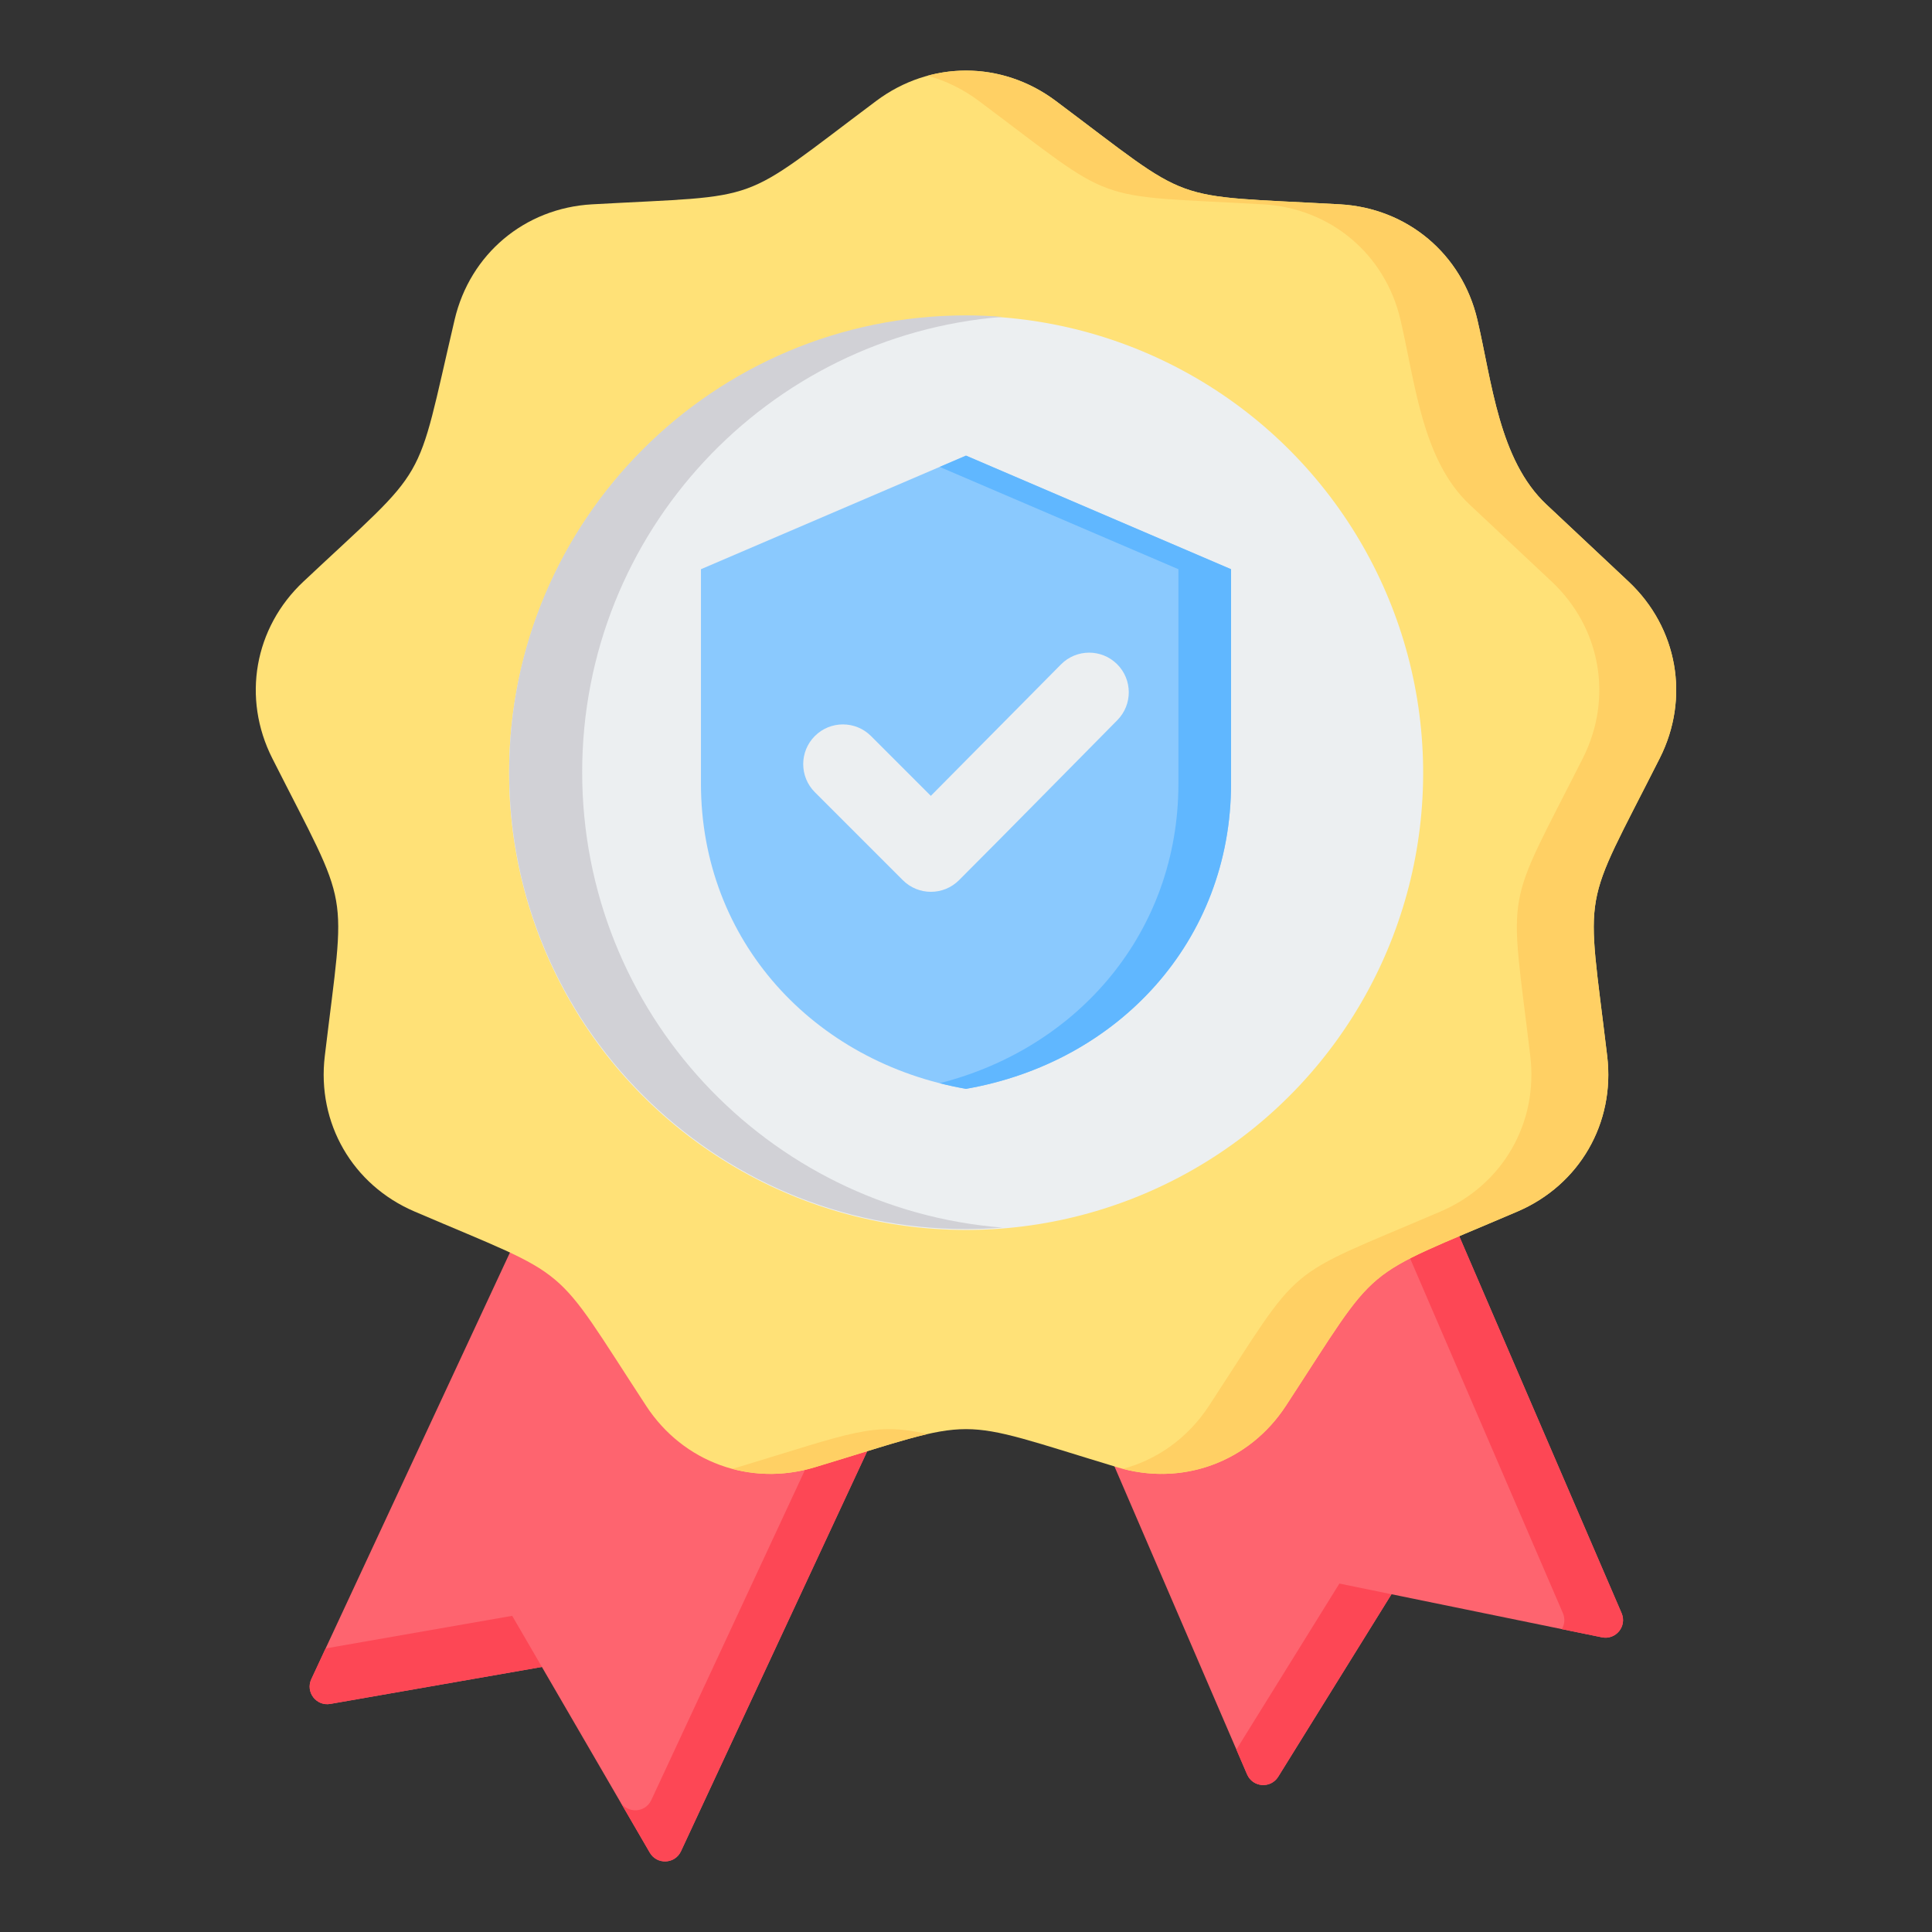
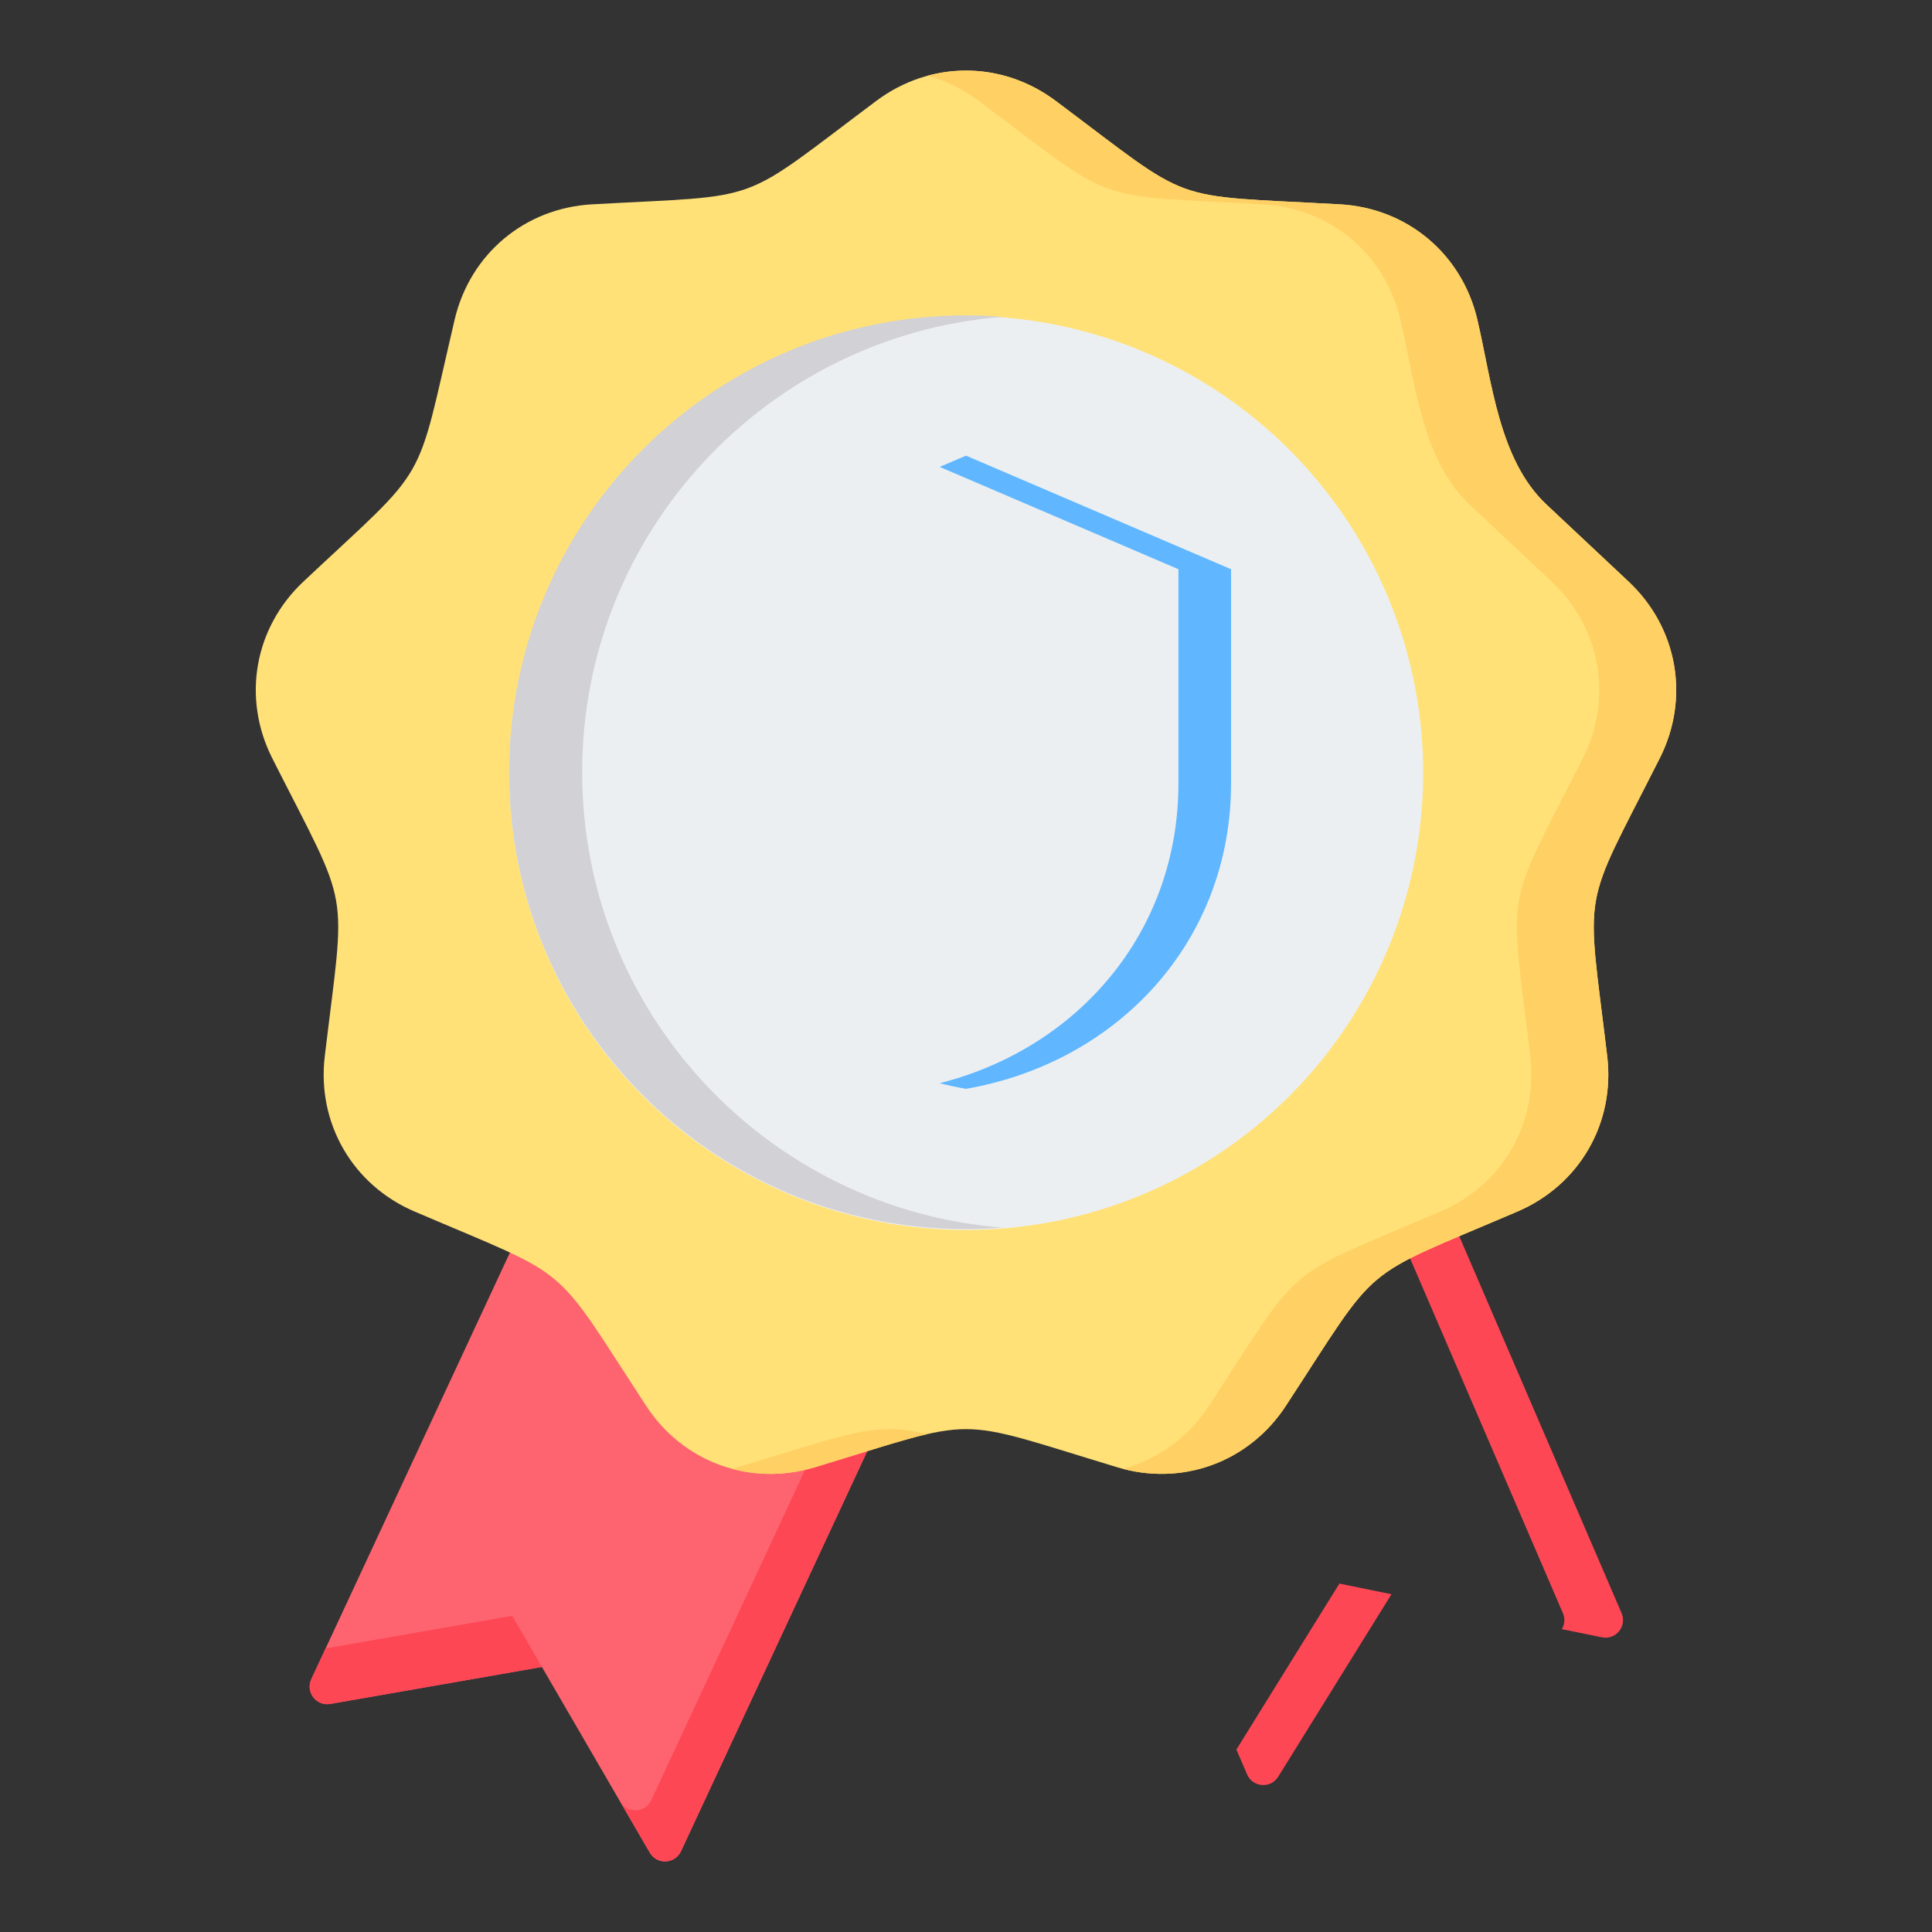
<svg xmlns="http://www.w3.org/2000/svg" id="Layer_1" height="512" viewBox="0 0 512 512" width="512">
  <rect x="0" y="0" width="512" height="512" fill="#333333" stroke="none" />
  <g clip-rule="evenodd" fill-rule="evenodd">
    <g>
-       <path d="m370.691 290.402-86.69 71.891 46.491 107.943c1.494 3.467 6.26 3.821 8.251.614l30.011-48.362 55.759 11.42c3.703.757 6.717-2.945 5.222-6.418z" fill="#fe646f" />
      <path d="m370.691 290.402-11.462 9.506 54.95 127.583c.645 1.498.451 3.038-.276 4.245l10.61 2.173c3.704.757 6.718-2.945 5.222-6.418zm-43.036 173.248 27.297-43.988 13.802 2.827-30.012 48.362c-1.99 3.208-6.758 2.853-8.251-.614z" fill="#fd4755" />
      <path d="m242.797 356.717-62.33 133.879c-1.593 3.423-6.369 3.639-8.266.375l-28.596-49.211-56.068 9.797c-3.724.65-6.63-3.14-5.034-6.567l61.648-132.414z" fill="#fe646f" />
      <path d="m242.798 356.717-62.33 133.879c-1.593 3.423-6.369 3.639-8.266.375l-28.596-49.211-56.068 9.797c-3.724.649-6.63-3.14-5.033-6.568l3.79-8.14 49.438-8.638 28.597 49.211c1.897 3.264 6.672 3.048 8.265-.375l58.467-125.581z" fill="#fd4755" />
      <path d="m279.78 26.741c37.271 27.898 28.818 24.822 75.301 27.407 17.854.993 32.356 13.161 36.434 30.571 3.852 16.443 5.736 37.177 18.291 48.961l21.775 20.438c13.038 12.238 16.326 30.879 8.259 46.838-21.002 41.549-19.441 32.691-13.915 78.917 2.122 17.755-7.342 34.149-23.78 41.189-42.796 18.328-35.906 12.546-61.387 51.509-9.788 14.965-27.575 21.439-44.692 16.266-44.564-13.468-35.57-13.468-80.134 0-17.117 5.173-34.904-1.301-44.692-16.266-25.482-38.963-18.591-33.181-61.387-51.509-16.438-7.04-25.903-23.433-23.78-41.189 5.525-46.226 7.087-37.368-13.915-78.917-8.067-15.959-4.78-34.6 8.258-46.838 33.946-31.86 29.449-24.07 40.067-69.398 4.078-17.411 18.579-29.578 36.434-30.571 46.483-2.586 38.031.491 75.301-27.407 14.317-10.716 33.246-10.716 47.562-.001z" fill="#ffe177" />
      <path d="m279.78 26.741c37.271 27.898 28.819 24.822 75.302 27.408 17.854.993 32.356 13.16 36.434 30.571 3.852 16.444 5.736 37.178 18.291 48.961l21.776 20.438c13.038 12.238 16.325 30.879 8.258 46.838-21.002 41.549-19.44 32.691-13.915 78.917 2.122 17.755-7.342 34.149-23.78 41.189-42.796 18.328-35.905 12.546-61.386 51.509-9.499 14.524-26.534 21.05-43.178 16.692 9.118-2.448 17.244-8.203 22.796-16.692 25.481-38.963 18.591-33.181 61.387-51.509 16.438-7.04 25.902-23.433 23.78-41.189-5.525-46.226-7.087-37.368 13.915-78.917 8.067-15.958 4.78-34.6-8.258-46.838l-21.776-20.438c-12.555-11.783-14.439-32.517-18.292-48.961-4.078-17.411-18.58-29.578-36.434-30.571-46.483-2.586-38.031.49-75.302-27.408-4.209-3.15-8.817-5.374-13.588-6.672 11.457-3.116 23.864-.893 33.97 6.672zm-33.972 353.297c-6.807 1.549-15.586 4.481-29.876 8.799-7.408 2.239-14.94 2.294-21.896.426.505-.132 1.01-.274 1.514-.426 30.275-9.15 35.835-12.081 50.258-8.799z" fill="#ffd064" />
      <ellipse cx="256" cy="204.65" fill="#eceff1" rx="121.065" ry="121.064" transform="matrix(1 -.029 .029 1 -5.901 7.608)" />
      <path d="m256 83.585c3.257 0 6.482.132 9.674.385-62.338 4.929-111.391 57.075-111.391 120.681s49.053 115.751 111.391 120.68c-3.192.252-6.417.384-9.674.384-66.862 0-121.065-54.203-121.065-121.065s54.203-121.065 121.065-121.065z" fill="#d1d1d6" />
    </g>
    <g>
-       <path d="m256 120.746 70.241 30.103v56.797c0 41.689-29.849 73.87-70.241 80.911-40.392-7.041-70.242-39.222-70.242-80.911v-56.797z" fill="#8ac9fe" />
      <path d="m256 120.746 70.241 30.103v56.797c0 41.689-29.849 73.87-70.241 80.911-2.362-.412-4.687-.913-6.974-1.494 36.806-9.347 63.268-40.166 63.268-79.417v-56.797l-63.268-27.114z" fill="#60b7ff" />
      <path d="m246.681 210.911 34.503-34.847c4.084-4.125 10.747-4.137 14.86-.046 4.112 4.089 4.125 10.734.045 14.851-13.991 14.121-27.887 28.335-41.943 42.391-4.109 4.109-10.775 4.109-14.884 0l-23.32-23.319c-4.109-4.109-4.109-10.775 0-14.884s10.775-4.109 14.884 0z" fill="#eceff1" />
    </g>
  </g>
</svg>